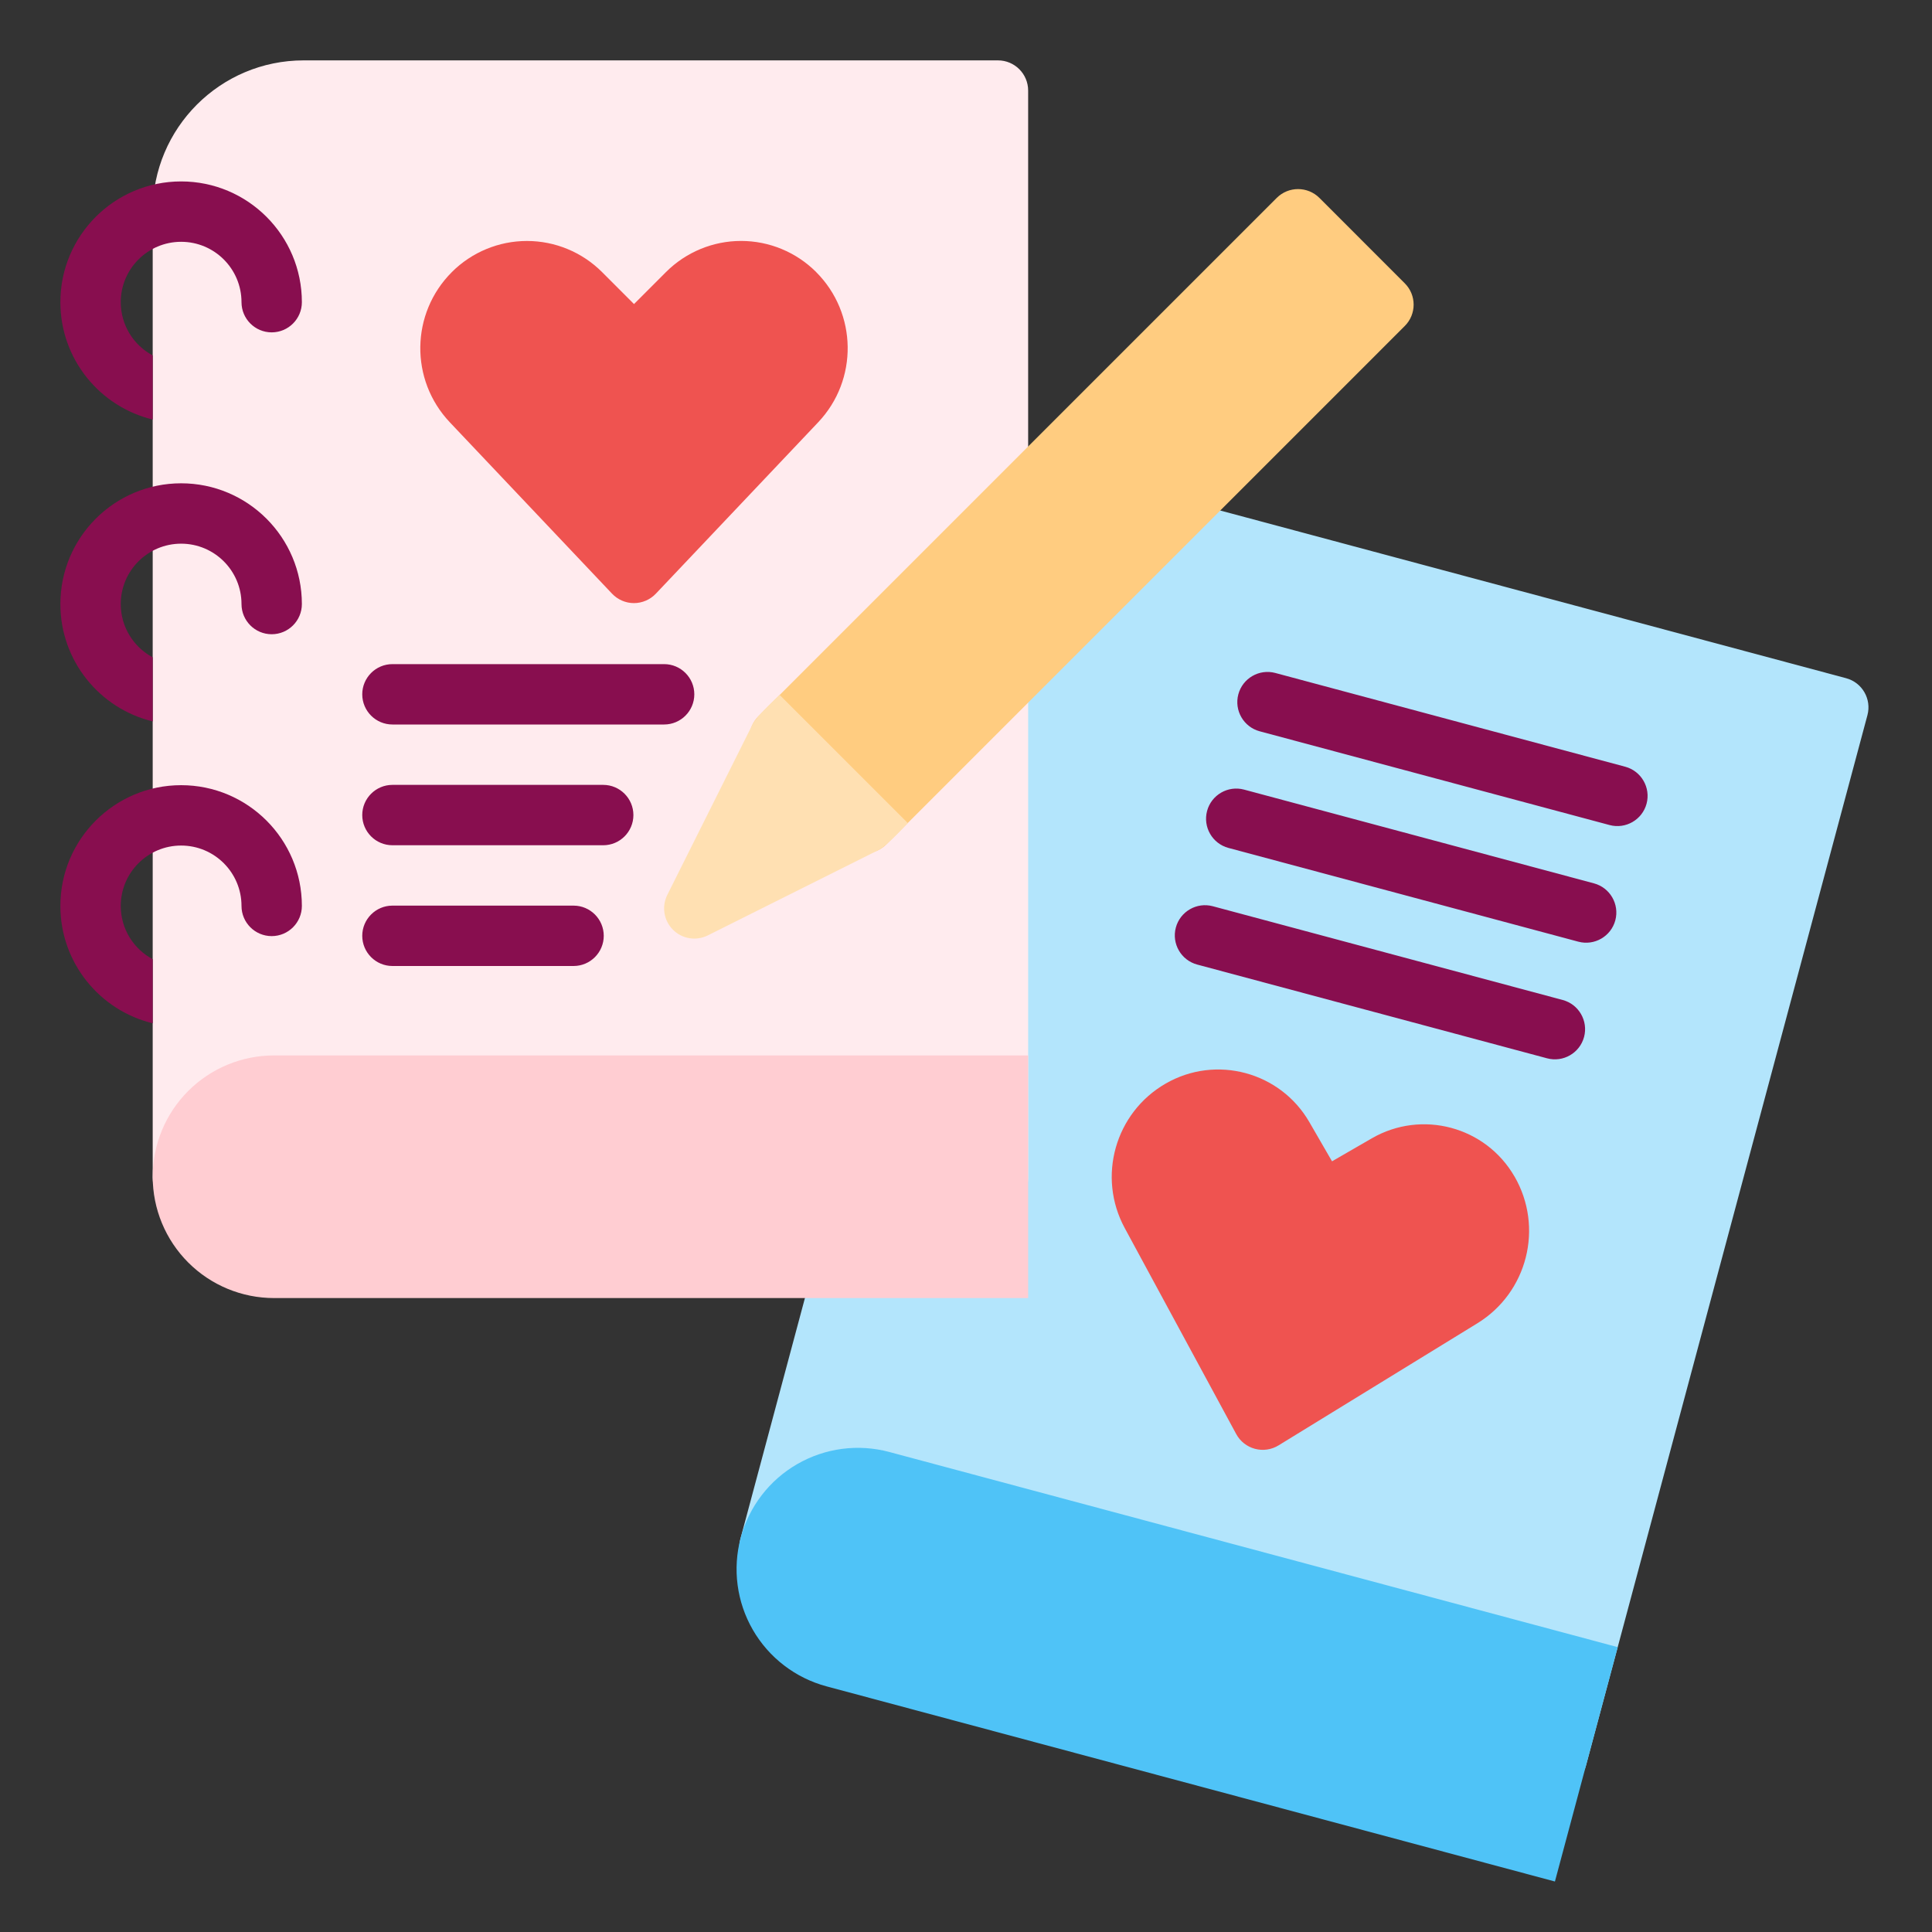
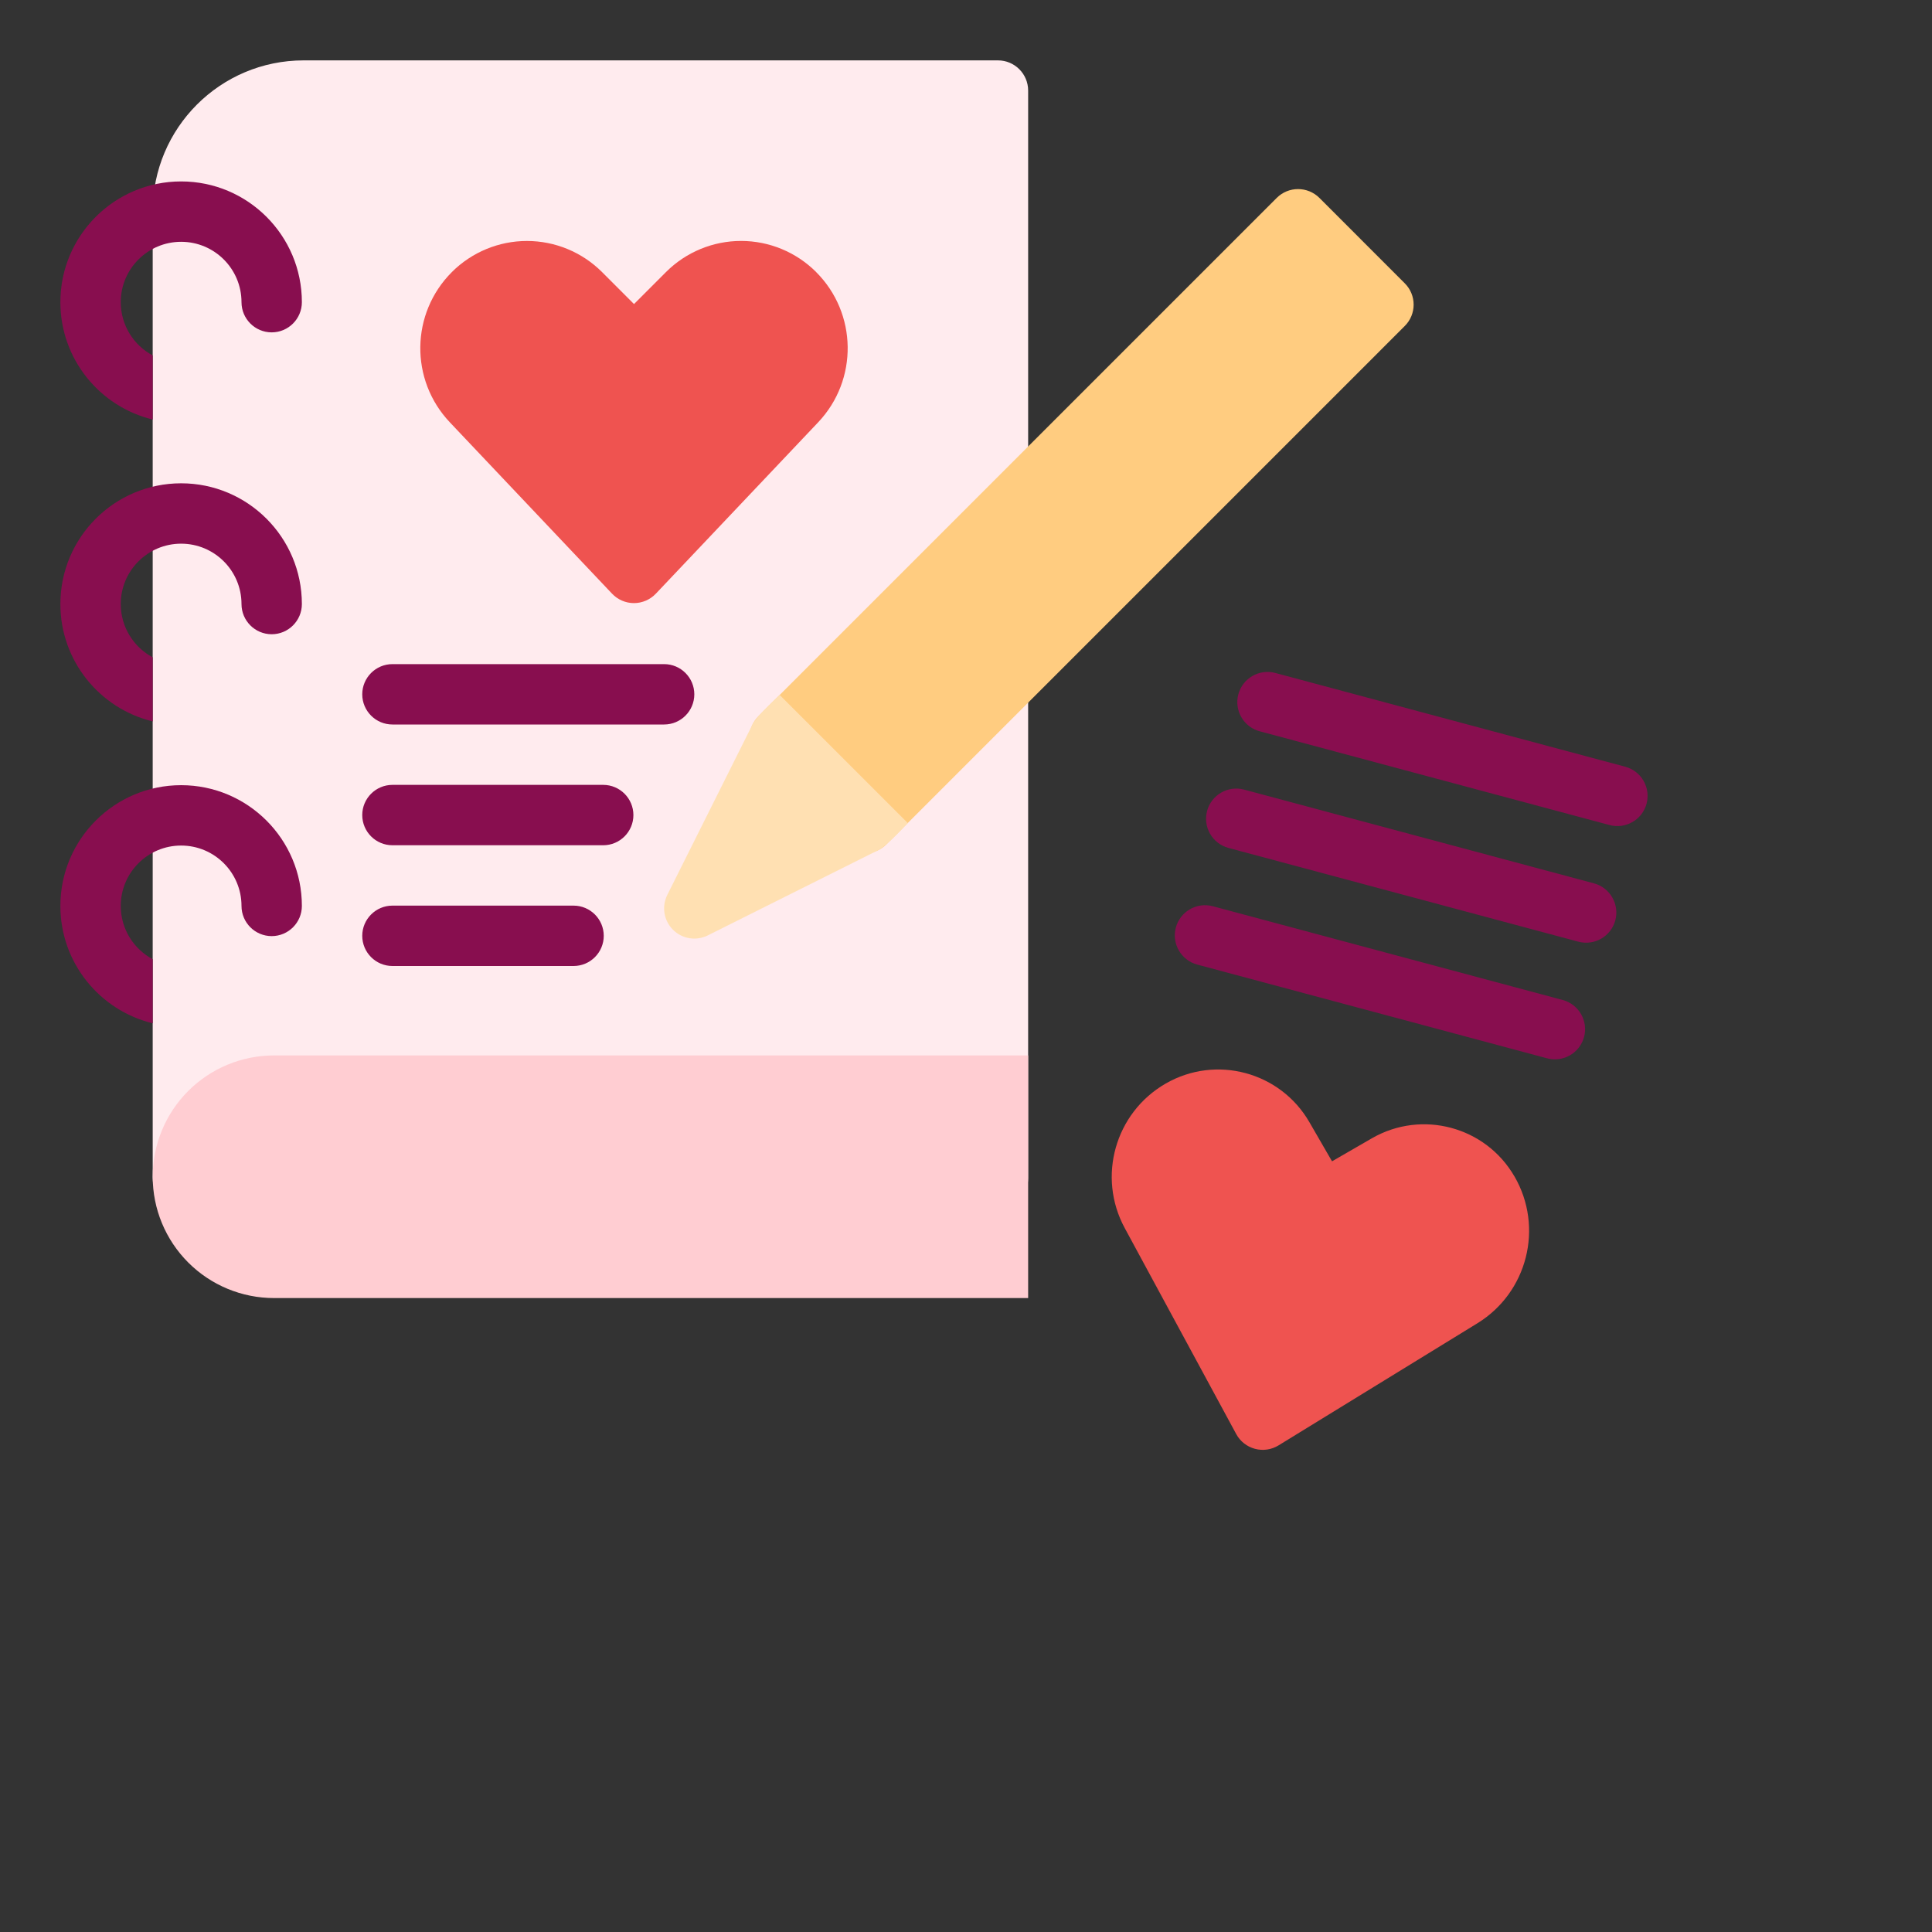
<svg xmlns="http://www.w3.org/2000/svg" width="512" height="512" fill-rule="evenodd" stroke-linejoin="round" stroke-miterlimit="2" clip-rule="evenodd">
  <rect width="100%" height="100%" fill="#333333" stroke="none" />
-   <path fill="#b3e5fc" d="m 494.89,189.53 c 1.14,-4.27 -1.39,-8.66 -5.66,-9.8 0,0 -119.64,-32.06 -177.727,-47.62 -21.339,-5.72 -43.272,6.94 -48.99,28.28 -19.429,72.51 -66.307,247.46 -66.307,247.46 -1.144,4.27 1.389,8.66 5.657,9.8 l 208.637,55.9 c 4.27,1.15 8.66,-1.38 9.8,-5.65 z" />
-   <path fill="#4fc3f7" d="m 412.07,498.62 16.64,-62.11 c 0,0 -138.595,-37.13 -193.039,-51.72 -8.237,-2.21 -17.012,-1.05 -24.397,3.21 -7.384,4.26 -12.772,11.28 -14.979,19.52 0,0 0,0 -10e-4,0 -2.207,8.24 -1.051,17.01 3.212,24.4 4.264,7.38 11.286,12.77 19.522,14.98 54.444,14.59 193.042,51.72 193.042,51.72 z" />
  <path fill="#ffebee" d="m 272.469,24.002 c 0,-4.42 -3.582,-8 -8,-8 h -184 c -22.092,0 -40,17.91 -40,40 0,75.07 0,256.19 0,256.19 0,4.42 3.581,8 8,8 h 216 c 4.418,0 8,-3.58 8,-8 z" />
  <path fill="#ffcdd2" d="M 272.469,344 V 279.7 H 72.619 c -8.527,0 -16.705,3.39 -22.734,9.41 -6.029,6.03 -9.416,14.21 -9.416,22.74 v 0 c 0,8.53 3.387,16.7 9.416,22.73 6.029,6.03 14.207,9.42 22.734,9.42 z" />
  <path fill="#880e4f" d="M 40.469,271.18 C 26.435,267.79 16,255.14 16,240.08 c 0,-17.66 14.339,-32 32,-32 17.661,0 32,14.34 32,32 0,4.41 -3.585,8 -8,8 -4.415,0 -8,-3.59 -8,-8 0,-8.83 -7.169,-16 -16,-16 -8.831,0 -16,7.17 -16,16 0,6.11 3.43,11.42 8.469,14.12 z m 0,-80 C 26.435,187.79 16,175.14 16,160.08 c 0,-17.66 14.339,-32 32,-32 17.661,0 32,14.34 32,32 0,4.41 -3.585,8 -8,8 -4.415,0 -8,-3.59 -8,-8 0,-8.83 -7.169,-16 -16,-16 -8.831,0 -16,7.17 -16,16 0,6.11 3.43,11.42 8.469,14.12 z m 0,-80 C 26.435,107.79 16,95.14 16,80.08 c 0,-17.66 14.339,-32 32,-32 17.661,0 32,14.34 32,32 0,4.41 -3.585,8 -8,8 -4.415,0 -8,-3.59 -8,-8 0,-8.83 -7.169,-16 -16,-16 -8.831,0 -16,7.17 -16,16 0,6.11 3.43,11.42 8.469,14.11 z" />
  <path fill="#ef5350" d="M168.02 80.58l8.482-8.49c5.276-5.27 12.431-8.24 19.891-8.24 7.461 0 14.616 2.97 19.891 8.24.001 0 .001 0 .002.01 10.933 10.93 11.173 28.58.54 39.81-16.8 17.74-43.018 45.42-43.018 45.42-1.511 1.59-3.612 2.5-5.809 2.5-2.198 0-4.299-.91-5.809-2.51 0 0-26.205-27.68-42.994-45.42-10.623-11.23-10.381-28.87.547-39.79.001 0 .002-.01.003-.01 5.278-5.27 12.436-8.24 19.9-8.24 7.465 0 14.623 2.97 19.901 8.24zM353 307.76l10.56-6.1c13.24-7.64 30.16-3.11 37.8 10.13 0 0 .01 0 .01 0 7.79 13.5 3.42 30.74-9.86 38.9-20.7 12.71-52.682 32.35-52.682 32.35-1.872 1.15-4.135 1.48-6.258.91-2.123-.57-3.918-1.98-4.964-3.92 0 0-17.982-33.22-29.54-54.58-7.355-13.58-2.556-30.56 10.824-38.28.001 0 .001 0 .001 0 13.345-7.71 30.408-3.13 38.109 10.21z" />
  <path fill="#ffcc80" d="m 372.28,86.39 c 3.13,-3.12 3.13,-8.19 0,-11.31 L 349.66,52.45 c -3.13,-3.12 -8.193,-3.12 -11.317,0 L 200.971,189.82 c -3.125,3.13 -3.125,8.19 0,11.32 l 22.627,22.62 c 3.124,3.13 8.189,3.13 11.314,0 z" />
  <path fill="#ffe0b2" d="m 232.833,225.26 c 2.3,-1.15 7.736,-7.15 7.736,-7.15 l -33.942,-33.94 c 0,0 -6.005,5.43 -7.155,7.73 l -22.627,45.26 c -1.54,3.08 -0.937,6.8 1.498,9.23 2.435,2.44 6.155,3.04 9.235,1.5 z" />
  <path fill="#880e4f" d="M104 192h72c4.416 0 8.001-3.59 8.001-8 0-4.41-3.585-8-8.001-8h-72c-4.415 0-8 3.59-8 8 0 4.41 3.585 8 8 8zM104 224h55.858c4.416 0 8-3.59 8-8 0-4.41-3.585-8-8-8h-55.858c-4.415 0-8 3.59-8 8 0 4.41 3.585 8 8 8zM104.001 256h48c4.416 0 8-3.59 8-8 0-4.41-3.585-8-8-8h-48c-4.415 0-8 3.59-8 8 0 4.41 3.585 8 8 8zM430.7 203.191l-92.729-24.847c-4.265-1.143-8.657 1.397-9.798 5.657-1.141 4.26 1.392 8.655 5.657 9.798l92.729 24.847c4.26 1.141 8.657-1.397 9.798-5.657 1.141-4.26-1.397-8.657-5.657-9.798zM422.418 234.1l-92.729-24.847c-4.265-1.143-8.657 1.397-9.798 5.657-1.141 4.26 1.392 8.655 5.657 9.798l92.729 24.847c4.26 1.141 8.657-1.397 9.798-5.657 1.141-4.26-1.397-8.657-5.657-9.798zM414.136 265.01l-92.729-24.847c-4.265-1.143-8.657 1.397-9.798 5.657-1.141 4.26 1.392 8.655 5.657 9.798l92.729 24.847c4.26 1.141 8.657-1.397 9.798-5.657 1.141-4.26-1.397-8.657-5.657-9.798z" />
</svg>